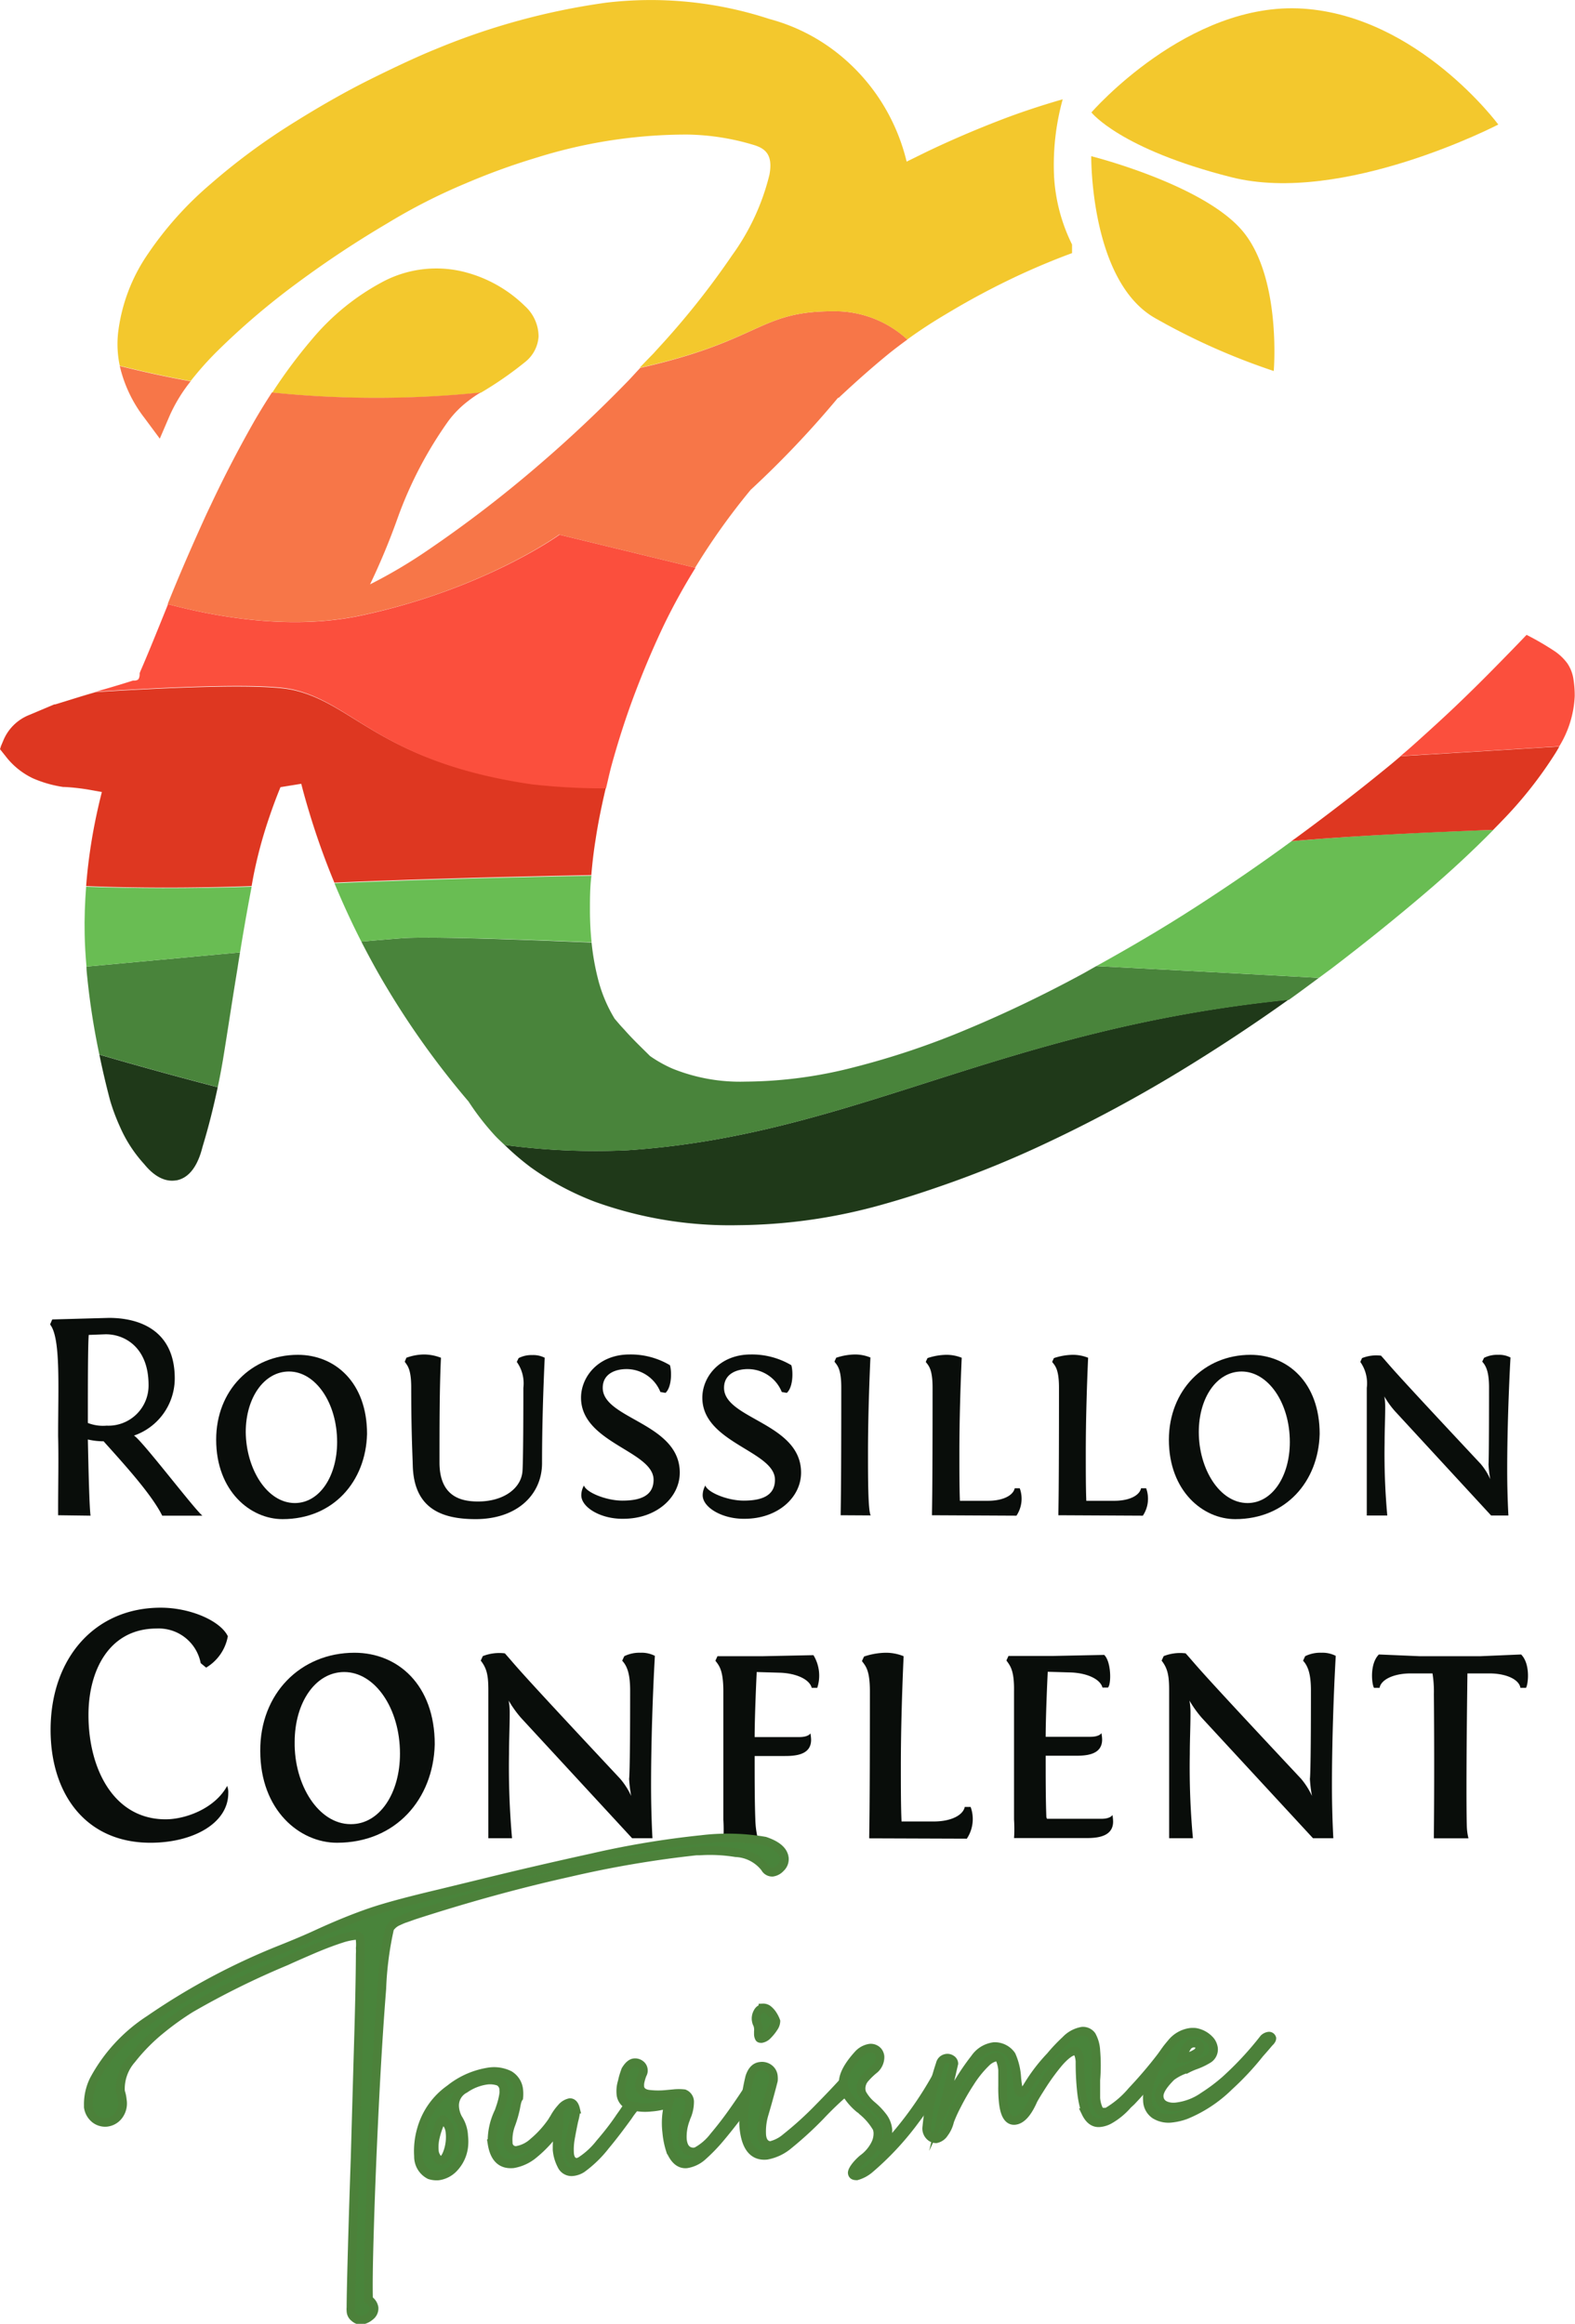
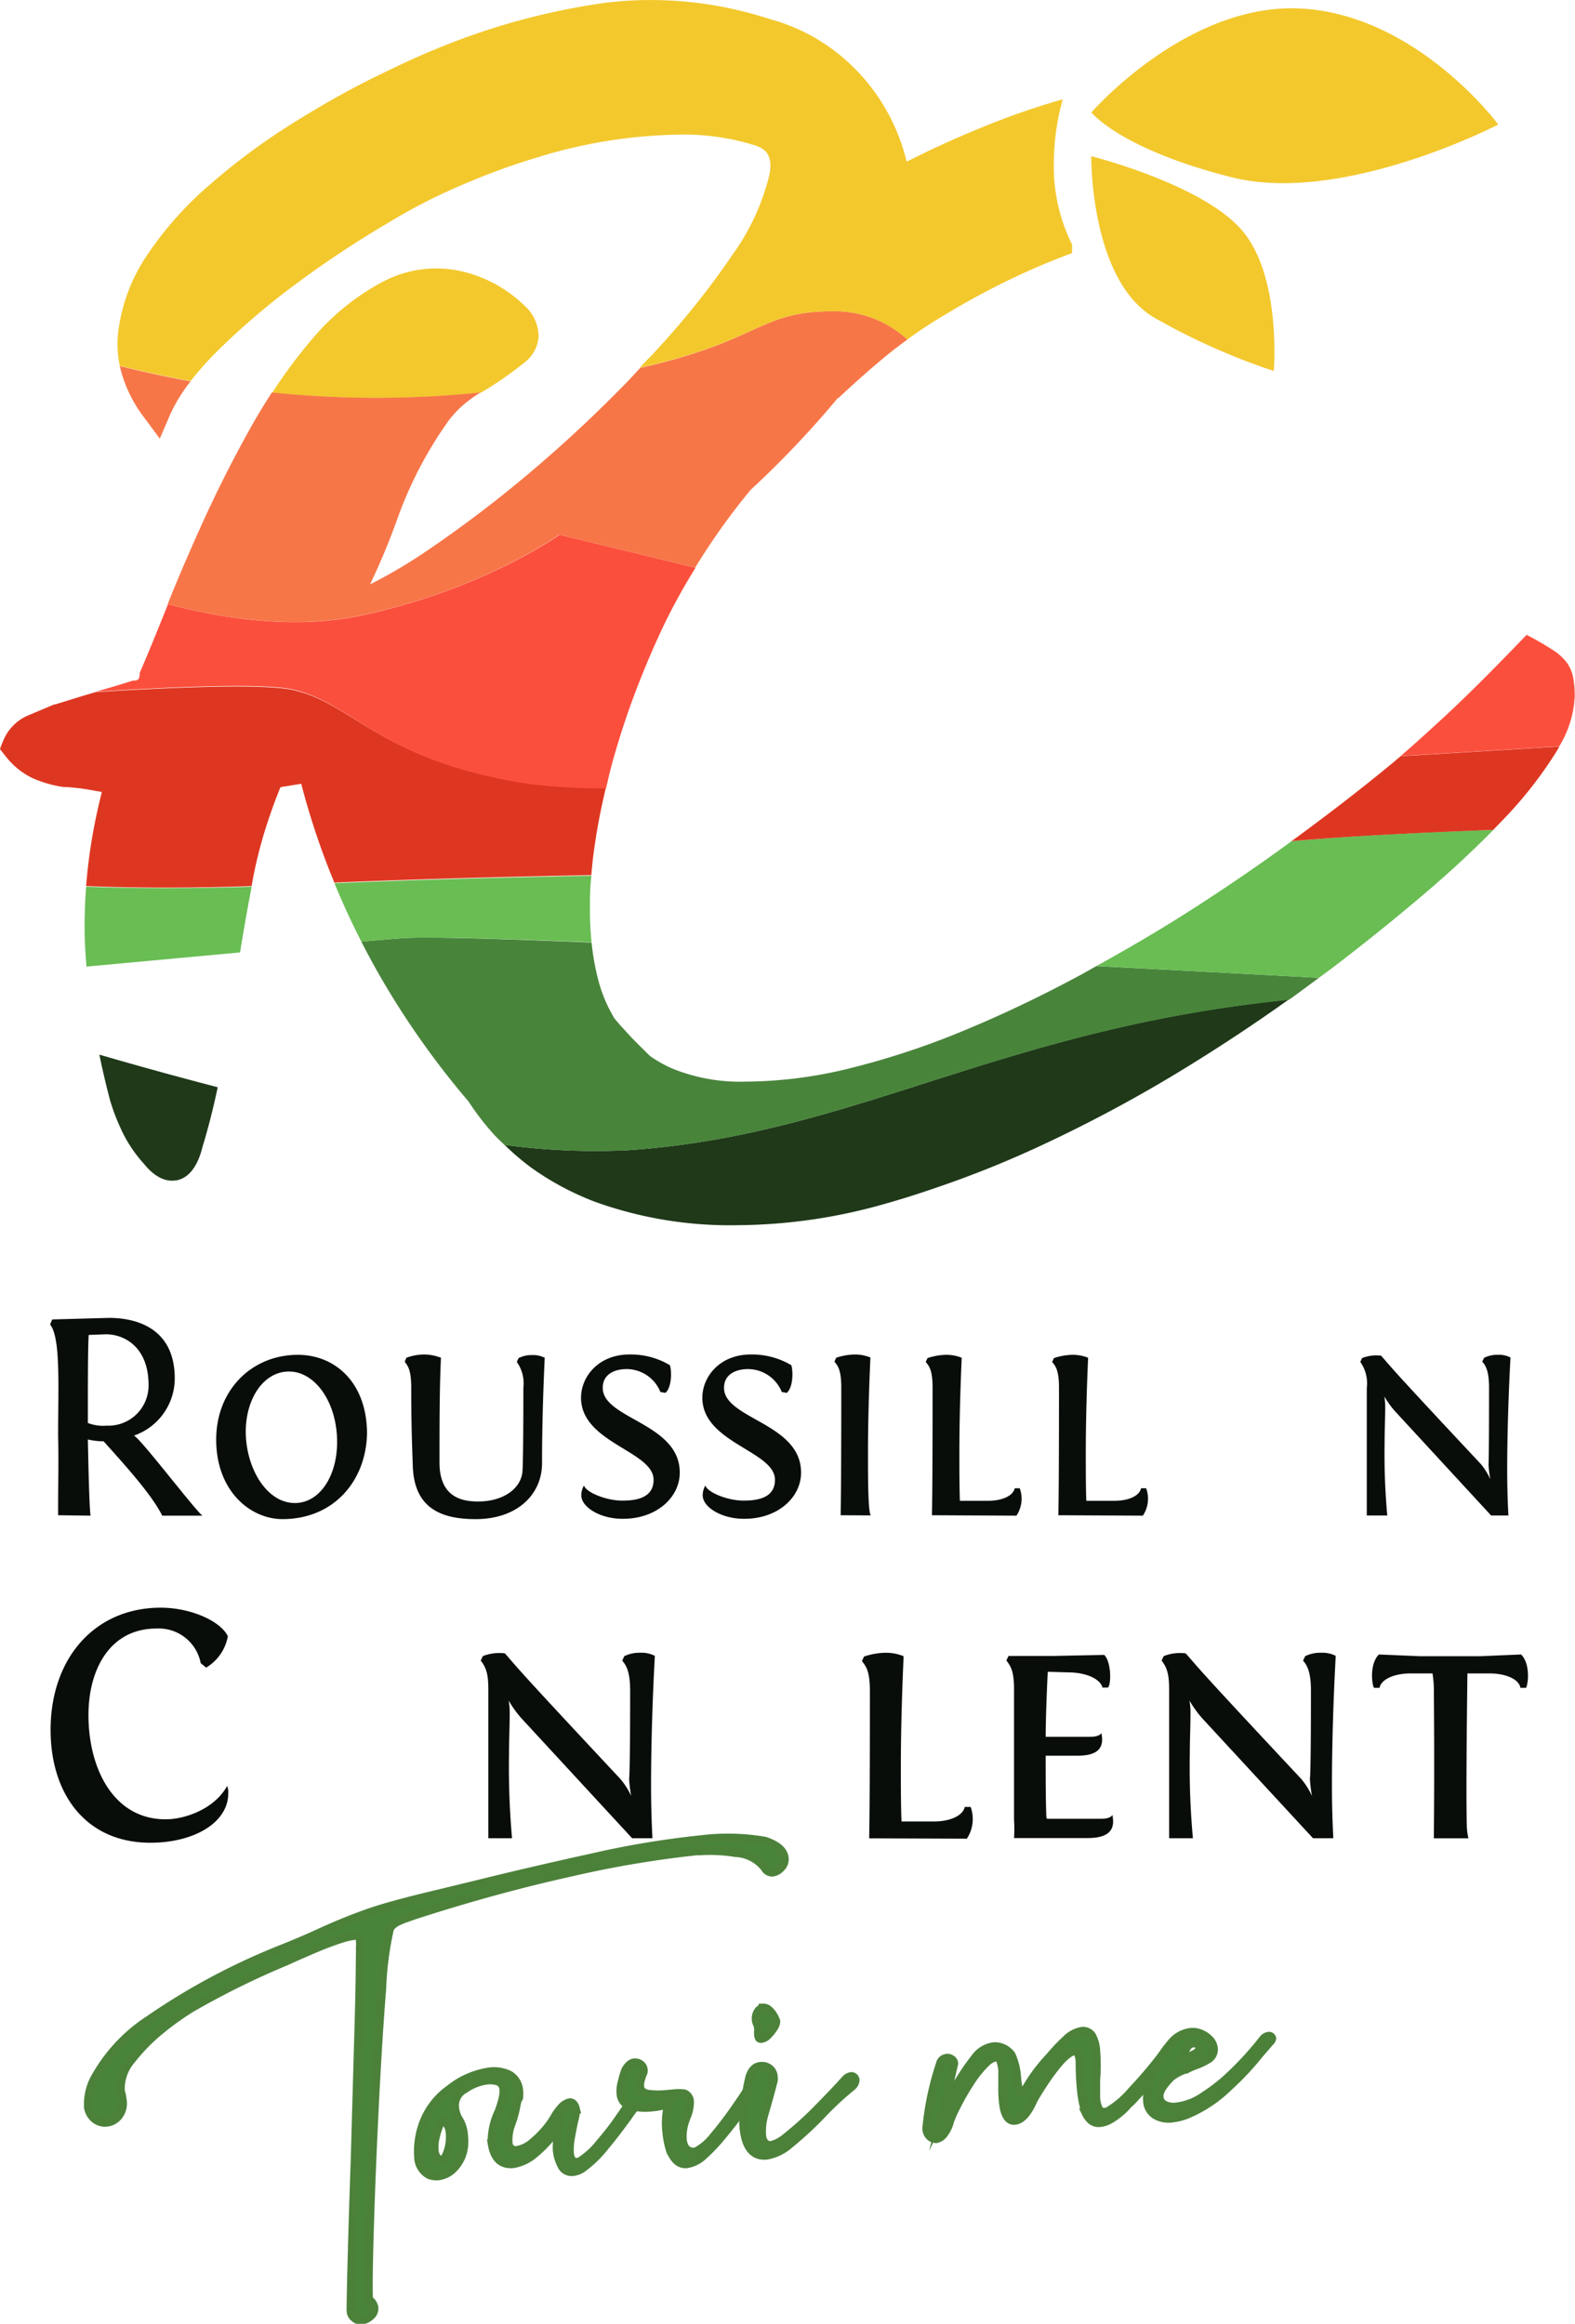
<svg xmlns="http://www.w3.org/2000/svg" width="64.26mm" height="94.79mm" viewBox="0 0 182.16 268.71">
  <defs>
    <style>
      .cls-1 {
        fill: #090d0a;
      }

      .cls-2, .cls-4 {
        fill: #49843b;
      }

      .cls-2 {
        stroke: #4c813a;
        stroke-miterlimit: 10;
      }

      .cls-3 {
        fill: #1f3919;
      }

      .cls-5 {
        fill: #69bd53;
      }

      .cls-6 {
        fill: #de3721;
      }

      .cls-7 {
        fill: #fb4f3d;
      }

      .cls-8 {
        fill: #f3c82d;
      }

      .cls-9 {
        fill: #f77648;
      }
    </style>
  </defs>
  <title>Fichier 1</title>
  <g id="Calque_2" data-name="Calque 2">
    <g id="Calque_1-2" data-name="Calque 1">
      <g>
        <path class="cls-1" d="M6.72,175.21v-.55c0-3,.07-6,0-8.6,0-5.82.31-11.36-.93-12.91l.25-.58,6.57-.18c3.44,0,7.6,1.38,7.6,7A7,7,0,0,1,15.49,166c.83.41,7,8.54,7.92,9.26H18.76c-1.24-2.51-4.57-6.13-6.78-8.6a8.07,8.07,0,0,1-1.82-.21c.07,3.47.17,7.74.31,8.81Zm10.46-15.07c0-4.44-2.89-5.92-5.06-5.85l-1.86.07c-.1,1.23-.1,6.09-.1,9.18v1a4.8,4.8,0,0,0,2.17.31A4.64,4.64,0,0,0,17.18,160.14Z" />
        <path class="cls-1" d="M34.45,156.66c4.3,0,8,3.2,8,9.15-.14,5.48-3.89,9.85-9.78,9.85-3.71,0-7.67-3.24-7.67-9.19C25,160.76,29.08,156.66,34.45,156.66ZM34.1,173.8c2.86,0,4.89-3.1,4.89-7.06,0-4.54-2.51-8.15-5.57-8.15-2.89,0-5,3.06-5,7C28.46,169.84,30.87,173.8,34.1,173.8Z" />
        <path class="cls-1" d="M55,175.66c-4.1,0-7.13-1.35-7.26-6.2-.07-2.1-.18-4.51-.18-9,0-2.17-.44-2.55-.75-3L47,157a6.08,6.08,0,0,1,2.07-.38A5.52,5.52,0,0,1,51,157c-.17,3.41-.17,8-.17,12.11s2.72,4.51,4.47,4.51c2.93,0,5-1.51,5.13-3.54,0,0,.1-.93.1-9.6a4.27,4.27,0,0,0-.76-3l.21-.44a3.24,3.24,0,0,1,1.58-.35A2.89,2.89,0,0,1,63,157c-.17,3.65-.31,7.95-.31,12.25C62.66,172.8,59.84,175.66,55,175.66Z" />
        <path class="cls-1" d="M67.23,172.9a2.3,2.3,0,0,1,.31-1.13c.24.79,2.55,1.75,4.44,1.75s3.61-.45,3.61-2.41c0-3.33-8.39-4.26-8.39-9.49,0-2.41,2-5,5.61-5a8.86,8.86,0,0,1,4.67,1.24c.21.65.24,2.51-.51,3.2l-.59-.1a4.22,4.22,0,0,0-3.92-2.65c-1.31,0-2.75.55-2.75,2.17,0,3.61,8.91,4.06,8.91,9.8,0,2.86-2.68,5.34-6.54,5.34C69.5,175.66,67.23,174.31,67.23,172.9Z" />
        <path class="cls-1" d="M81.27,172.9a2.3,2.3,0,0,1,.31-1.13c.24.79,2.54,1.75,4.43,1.75s3.62-.45,3.62-2.41c0-3.33-8.4-4.26-8.4-9.49,0-2.41,2-5,5.61-5a8.94,8.94,0,0,1,4.68,1.24c.21.65.24,2.51-.52,3.2l-.58-.1a4.23,4.23,0,0,0-3.92-2.65c-1.31,0-2.76.55-2.76,2.17,0,3.61,8.91,4.06,8.91,9.8,0,2.86-2.68,5.34-6.53,5.34C83.54,175.66,81.27,174.31,81.27,172.9Z" />
        <path class="cls-1" d="M97.23,175.21c0-.9.07-2,.07-14.76,0-2.17-.45-2.55-.79-3l.2-.45a7.16,7.16,0,0,1,2.17-.38,4.75,4.75,0,0,1,1.79.35c-.14,3.09-.28,7.22-.28,11,0,2.89,0,6.67.31,7.26Z" />
        <path class="cls-1" d="M107.79,175.21c0-.9.07-1.93.07-14.73,0-2.17-.45-2.55-.79-3l.2-.44a7.16,7.16,0,0,1,2.17-.38,4.74,4.74,0,0,1,1.79.34c-.14,3.1-.27,7.19-.27,11,0,1.92,0,4,.06,5.54h3.24c1.75,0,2.92-.62,3.1-1.45h.58a3.52,3.52,0,0,1-.38,3.17Z" />
        <path class="cls-1" d="M122.41,175.21c0-.9.07-1.93.07-14.73,0-2.17-.45-2.55-.79-3l.2-.44a7.16,7.16,0,0,1,2.17-.38,4.74,4.74,0,0,1,1.79.34c-.14,3.1-.27,7.19-.27,11,0,1.92,0,4,.06,5.54h3.24c1.75,0,2.92-.62,3.09-1.45h.59a3.52,3.52,0,0,1-.38,3.17Z" />
-         <path class="cls-1" d="M144.63,156.66c4.3,0,8,3.2,8,9.15-.14,5.48-3.89,9.85-9.77,9.85-3.72,0-7.67-3.24-7.67-9.19C135.21,160.76,139.27,156.66,144.63,156.66Zm-.34,17.14c2.86,0,4.89-3.1,4.89-7.06,0-4.54-2.52-8.15-5.58-8.15-2.89,0-4.95,3.06-4.95,7C138.65,169.84,141.05,173.8,144.29,173.8Z" />
        <path class="cls-1" d="M172.22,160.45c0-1.62-.27-2.45-.79-3l.21-.44a3.39,3.39,0,0,1,1.62-.35,2.85,2.85,0,0,1,1.44.31c-.2,3.65-.38,8.67-.38,13,0,2.1.07,4,.14,5.27h-2l-11.11-12.05a10.21,10.21,0,0,1-1.24-1.72,6.62,6.62,0,0,1,.1,1.24c0,1.34-.07,2.76-.07,4.13a78.21,78.21,0,0,0,.31,8.4h-2.37v-.45c0-3.58,0-7.16,0-9.81v-4.5a4.28,4.28,0,0,0-.75-3l.2-.44a4.46,4.46,0,0,1,2.2-.28c1.45,1.62.42.65,11.53,12.52a7.36,7.36,0,0,1,1.1,1.76,14,14,0,0,1-.2-1.72S172.22,169.12,172.22,160.45Z" />
        <path class="cls-1" d="M26.4,207.35c0,3.47-4.06,5.73-9,5.73-7.49,0-11.55-5.65-11.55-13.05,0-8.28,5.1-14.13,12.74-14.13,3.42,0,6.89,1.51,7.76,3.3a5.31,5.31,0,0,1-2.51,3.63l-.63-.52a4.94,4.94,0,0,0-5.1-4c-5.49,0-7.88,4.85-7.88,10,0,6.21,2.91,12.06,8.92,12.06,2.31,0,5.69-1.24,7.12-3.86A2,2,0,0,1,26.4,207.35Z" />
-         <path class="cls-1" d="M41,191.11c5,0,9.28,3.7,9.28,10.59-.16,6.33-4.5,11.38-11.31,11.38-4.3,0-8.87-3.74-8.87-10.62C30.06,195.85,34.75,191.11,41,191.11Zm-.4,19.82c3.31,0,5.66-3.58,5.66-8.15,0-5.26-2.91-9.44-6.45-9.44-3.34,0-5.73,3.55-5.73,8.08C34,206.36,36.82,210.93,40.56,210.93Z" />
        <path class="cls-1" d="M72.88,195.49c0-1.87-.32-2.82-.92-3.46l.24-.52a3.94,3.94,0,0,1,1.87-.4,3.34,3.34,0,0,1,1.67.36c-.24,4.22-.44,10-.44,15,0,2.42.08,4.57.16,6.09H73.11L60.26,198.64a13,13,0,0,1-1.43-2,7.56,7.56,0,0,1,.12,1.43c0,1.55-.08,3.18-.08,4.77a93,93,0,0,0,.35,9.72H56.48v-.52c0-4.14,0-8.28,0-11.34v-5.22c0-1.71-.16-2.55-.88-3.46l.24-.52a5.22,5.22,0,0,1,2.55-.32c1.67,1.87.48.76,13.33,14.49a8.5,8.5,0,0,1,1.28,2,15.42,15.42,0,0,1-.24-2S72.88,205.52,72.88,195.49Z" />
-         <path class="cls-1" d="M83.66,212.57c.08-1,0-2.15,0-2.15V195.57c0-2.51-.52-3-.92-3.54l.24-.52h5.21l5.89-.12a4.54,4.54,0,0,1,.44,3.78h-.64c-.23-.95-1.71-1.67-3.62-1.75l-2.74-.08c-.08,1.6-.24,5.49-.24,7.52h5.17c1.08,0,1.28-.43,1.28-.43a4.51,4.51,0,0,1,.08.75c0,1.8-1.92,1.87-3.11,1.87-.2,0-2.55,0-3.42,0,0,2.67,0,5.26.08,7.33a10.39,10.39,0,0,0,.28,2.19Z" />
        <path class="cls-1" d="M100.53,212.57c0-1,.08-2.23.08-17,0-2.51-.52-2.94-.92-3.5l.24-.52a8.16,8.16,0,0,1,2.51-.44,5.44,5.44,0,0,1,2.07.4c-.16,3.58-.32,8.32-.32,12.7,0,2.23,0,4.66.08,6.41H108c2,0,3.38-.72,3.58-1.68h.68a4.09,4.09,0,0,1-.44,3.67Z" />
        <path class="cls-1" d="M116.4,192l.24-.52h5.18l5.89-.12c.83.8.83,3.42.43,3.78h-.63c-.24-.95-1.71-1.67-3.62-1.75l-2.71-.08c-.08,1.6-.24,5.49-.24,7.52h5.17c1.08,0,1.28-.43,1.28-.43a4.51,4.51,0,0,1,.08.75c0,1.8-1.91,1.87-3.11,1.87-.2,0-2.54,0-3.42,0,0,2.67,0,5,.08,7.09a.68.68,0,0,0,.08.2h6.29c1.07,0,1.27-.44,1.27-.44a4.54,4.54,0,0,1,.08.76c0,1.79-1.91,1.91-3.1,1.91h-8.36c.08-1,0-2.15,0-2.15V195.57C117.32,193.06,116.8,192.59,116.4,192Z" />
        <path class="cls-1" d="M151.62,195.49c0-1.87-.32-2.82-.91-3.46l.24-.52a3.91,3.91,0,0,1,1.87-.4,3.36,3.36,0,0,1,1.67.36c-.24,4.22-.44,10-.44,15,0,2.42.08,4.57.16,6.09h-2.35L139,198.64a13,13,0,0,1-1.43-2,7.56,7.56,0,0,1,.12,1.43c0,1.55-.08,3.18-.08,4.77a89.83,89.83,0,0,0,.36,9.72h-2.75v-.52c0-4.14,0-8.28,0-11.34v-5.22c0-1.71-.16-2.55-.87-3.46l.24-.52a5.18,5.18,0,0,1,2.54-.32c1.68,1.87.48.76,13.34,14.49a8.68,8.68,0,0,1,1.27,2,15.42,15.42,0,0,1-.24-2S151.62,205.52,151.62,195.49Z" />
        <path class="cls-1" d="M171.2,191.51l4.73-.2c1.12,1.12.8,3.55.56,3.86h-.64c-.15-.95-1.59-1.67-3.62-1.67h-2.51c0,.36-.19,13.26-.07,17.67a6.58,6.58,0,0,0,.19,1.4h-4v-.52c.08-8.28,0-16.16,0-16.16a13.17,13.17,0,0,0-.16-2.39h-2.5c-2,0-3.46.72-3.62,1.67h-.64c-.24-.31-.56-2.74.56-3.86l4.73.2Z" />
        <g>
          <path class="cls-2" d="M10.85,240.53a19,19,0,0,1,6.44-7,77,77,0,0,1,15.18-8.11q2.51-1,4.28-1.82c2.29-1.05,4.33-1.87,6.11-2.48s4.45-1.32,8-2.16l4.77-1.16q6-1.48,12.92-3a104.34,104.34,0,0,1,12.58-2.09,25.29,25.29,0,0,1,7.34.18c1.42.48,2.17,1.13,2.25,2v.1a1.36,1.36,0,0,1-.45,1,1.54,1.54,0,0,1-.93.5.94.94,0,0,1-.86-.51,4.54,4.54,0,0,0-3.39-1.75,18.44,18.44,0,0,0-4.17-.2l-.38,0a122.89,122.89,0,0,0-14.71,2.5q-8.69,1.93-17.95,4.93l-.42.15a10,10,0,0,0-1.39.54,2.22,2.22,0,0,0-1,.82,37.86,37.86,0,0,0-.91,7q-.47,5.9-.85,13.58t-.57,14.06c-.13,4.24-.16,7-.11,8.31a1.36,1.36,0,0,1,.63.91,1.12,1.12,0,0,1-.46,1,2,2,0,0,1-1.09.48A1.19,1.19,0,0,1,41,268a1,1,0,0,1-.41-.8,1.7,1.7,0,0,1,0-.38q0-1.37.13-6.15t.35-11.15q.2-7.12.39-13.68c.13-4.37.19-7.68.2-9.92a4.68,4.68,0,0,0,0-.65,4.56,4.56,0,0,0,0-.87c0-.47-.28-.66-.71-.58a7.77,7.77,0,0,0-1.54.36c-1.08.35-2.22.79-3.4,1.3s-2.07.9-2.66,1.17a1.92,1.92,0,0,0-.31.14,94.72,94.72,0,0,0-11,5.44,33.34,33.34,0,0,0-3.43,2.46,21.58,21.58,0,0,0-3.39,3.44,5.15,5.15,0,0,0-1.29,3.6,2.13,2.13,0,0,0,.1.42,4.89,4.89,0,0,1,.12.7,2.31,2.31,0,0,1-.48,1.83,2,2,0,0,1-1.34.73,1.91,1.91,0,0,1-1.31-.37,2.13,2.13,0,0,1-.81-1.39l0-.21A6.36,6.36,0,0,1,10.85,240.53Z" />
          <path class="cls-2" d="M59.65,243.72a13.53,13.53,0,0,1-.55,1.92,5,5,0,0,0-.32,2.12.87.87,0,0,0,1.06.88,3.76,3.76,0,0,0,1.84-.94,11.87,11.87,0,0,0,2.23-2.48.93.93,0,0,1,.15-.24,5.74,5.74,0,0,1,.85-1.22,1.74,1.74,0,0,1,1-.63q.48,0,.66.75a2.25,2.25,0,0,1,0,.44,6.58,6.58,0,0,1-.19.88c-.12.56-.25,1.2-.38,1.94a7.27,7.27,0,0,0-.12,1.91c.06.61.33.94.8,1a1.45,1.45,0,0,0,.47-.16,9.06,9.06,0,0,0,2.23-2.05c.86-1,1.65-2,2.36-3.07a23.86,23.86,0,0,0,1.35-2.06.75.75,0,0,1,.46-.31.39.39,0,0,1,.28.08.36.36,0,0,1,.13.26.75.75,0,0,1-.17.5,10.33,10.33,0,0,0-1.16,1.47c-.73,1-1.6,2.18-2.61,3.39a13.46,13.46,0,0,1-2.73,2.65,2.39,2.39,0,0,1-1,.36,1.26,1.26,0,0,1-1.34-.74,4.75,4.75,0,0,1-.52-1.79l0-.38a10.8,10.8,0,0,1,.08-1.2c0-.44.09-.82.13-1.15a14,14,0,0,1-2.89,3.23,5,5,0,0,1-2.39,1.12c-1.37.13-2.18-.64-2.45-2.32a7.75,7.75,0,0,1,.79-3.71c.2-.56.34-1,.42-1.34s.12-.58.14-.74a2.06,2.06,0,0,0,0-.41,1.08,1.08,0,0,0-.58-1,3.08,3.08,0,0,0-1.32-.15,5.81,5.81,0,0,0-2.59,1,2.16,2.16,0,0,0-1.19,2A3.22,3.22,0,0,0,53,245a4,4,0,0,1,.63,2,5.45,5.45,0,0,1,0,1.25,4.29,4.29,0,0,1-1.08,2.36,3,3,0,0,1-1.86,1,2.61,2.61,0,0,1-1-.12,2.37,2.37,0,0,1-1.29-2.16,9.06,9.06,0,0,1,.39-3.29,8.46,8.46,0,0,1,3.24-4.48,9.51,9.51,0,0,1,4.62-2,4,4,0,0,1,2.26.38,2.25,2.25,0,0,1,1.09,1.75,4.56,4.56,0,0,1,0,.87C59.82,242.8,59.74,243.2,59.65,243.72ZM51,249.81c.32,0,.59-.39.82-1.09a5.19,5.19,0,0,0,.23-2.11,2,2,0,0,0-.85-1.54c-.07,0-.2.21-.38.6a8.93,8.93,0,0,0-.46,1.43,4.85,4.85,0,0,0-.13,1.53,1.59,1.59,0,0,0,.31.89C50.65,249.73,50.8,249.82,51,249.81Z" />
          <path class="cls-2" d="M72.36,239.37c.32-.53.65-.82,1-.85a1,1,0,0,1,.7.2.84.84,0,0,1,.35.62.8.8,0,0,1-.11.5,5.06,5.06,0,0,0-.23.72,2,2,0,0,0-.07.72v.1c.11.46.49.73,1.13.79a9.36,9.36,0,0,0,2,0l.76-.07a5.71,5.71,0,0,1,1.24,0,1,1,0,0,1,.63.87,4.38,4.38,0,0,1-.46,2s0,0,0,.06a5.64,5.64,0,0,0-.38,2.31c.09,1,.52,1.47,1.29,1.51a1.63,1.63,0,0,0,.37-.09,6.34,6.34,0,0,0,2-1.74c.78-.92,1.54-1.91,2.27-2.95s1.31-1.9,1.72-2.55l.09-.12a.65.65,0,0,1,.41-.26.51.51,0,0,1,.34.08.41.41,0,0,1,.13.26.58.58,0,0,1-.08.33c-.35.51-.89,1.25-1.64,2.22s-1.53,2-2.37,3a20.21,20.21,0,0,1-2.27,2.36,3.57,3.57,0,0,1-1.77.82c-.79.07-1.42-.46-1.89-1.61a9.58,9.58,0,0,1-.41-2.08,8.73,8.73,0,0,1,.23-3.27,8.55,8.55,0,0,1-2.08.41,6,6,0,0,1-2.74-.34,1.54,1.54,0,0,1-.71-1.18,3.66,3.66,0,0,1,.16-1.45C72.07,240.19,72.22,239.75,72.36,239.37Z" />
          <path class="cls-2" d="M86.71,240.18c.25-.78.66-1.2,1.24-1.25a1.36,1.36,0,0,1,1,.26,1.24,1.24,0,0,1,.5.95,2.38,2.38,0,0,1,0,.44c-.39,1.52-.76,2.84-1.09,3.95a7,7,0,0,0-.26,2.36c.07.75.41,1.16,1,1.21a4.26,4.26,0,0,0,1.82-.94,39.82,39.82,0,0,0,3.77-3.42c1.27-1.29,2.3-2.38,3.08-3.25a1.15,1.15,0,0,1,.62-.38.44.44,0,0,1,.52.38,1,1,0,0,1-.37.75,37.63,37.63,0,0,0-3.68,3.44,42,42,0,0,1-3.7,3.38,5.41,5.41,0,0,1-2.49,1.16c-1.54.15-2.42-.93-2.64-3.22a8,8,0,0,1,0-1.3A26.44,26.44,0,0,1,86.71,240.18Zm1.53-8a.91.91,0,0,1,.64.23,2.55,2.55,0,0,1,.55.66,3.35,3.35,0,0,1,.31.65,1.36,1.36,0,0,1-.26.73,5,5,0,0,1-.68.85,1.28,1.28,0,0,1-.72.42c-.14,0-.24,0-.28-.11a.94.94,0,0,1-.09-.4l0-.32a1.53,1.53,0,0,0,0-.38,1.51,1.51,0,0,0-.17-.58,1.77,1.77,0,0,1-.09-.38,1.48,1.48,0,0,1,.21-.91A.8.8,0,0,1,88.24,232.23Z" />
-           <path class="cls-2" d="M101.16,239.25a8.23,8.23,0,0,0-1.1,1.05,1.77,1.77,0,0,0-.46,1.38,1.63,1.63,0,0,0,.09.37,4.84,4.84,0,0,0,1.16,1.41,7.86,7.86,0,0,1,1.2,1.24,2.9,2.9,0,0,1,.64,1.57,4.27,4.27,0,0,1-.84,2.57,41.25,41.25,0,0,0,6.86-9.44.64.64,0,0,1,.46-.31.44.44,0,0,1,.31.08.38.38,0,0,1,.16.31.93.93,0,0,1-.12.44q-1.8,2.73-4,5.65a33.46,33.46,0,0,1-4.88,5.18,4,4,0,0,1-1.55.85c-.32,0-.49-.08-.52-.33s.37-.91,1.2-1.63A4.68,4.68,0,0,0,101.2,248a2.73,2.73,0,0,0,.33-1.44,2.14,2.14,0,0,0-.1-.48,7.26,7.26,0,0,0-1.71-2,1,1,0,0,0-.29-.24,7,7,0,0,1-1.27-1.35,2.86,2.86,0,0,1-.63-1.51c-.08-.93.51-2.09,1.79-3.48a2.32,2.32,0,0,1,1.24-.66,1.09,1.09,0,0,1,1,.39,1.17,1.17,0,0,1,.22.58A1.89,1.89,0,0,1,101.16,239.25Z" />
          <path class="cls-2" d="M108.27,247.31a1,1,0,0,1-.65-.24,1.22,1.22,0,0,1-.44-1,33.54,33.54,0,0,1,1.57-7.42.85.85,0,0,1,.31-.49.93.93,0,0,1,.45-.17.79.79,0,0,1,.52.14.59.59,0,0,1,.29.48l-1.27,5.49a28.86,28.86,0,0,1,1.78-3.28,26.53,26.53,0,0,1,1.93-2.82,3.14,3.14,0,0,1,2.21-1.35,2.34,2.34,0,0,1,2,1,7.29,7.29,0,0,1,.62,2.5,12,12,0,0,0,.18,1.36c.07.34.18.5.32.49a.57.57,0,0,0,.26-.13,3.07,3.07,0,0,0,.44-.54,19.77,19.77,0,0,1,2.7-3.56l.1-.12a19.15,19.15,0,0,1,1.65-1.73,3.43,3.43,0,0,1,1.93-1.05,1.24,1.24,0,0,1,1.08.5,4,4,0,0,1,.49,1.74,20.48,20.48,0,0,1,0,3.42c0,.76,0,1.45,0,2.06a3.65,3.65,0,0,0,.28,1.2.66.66,0,0,0,.74.44l.19,0a.41.41,0,0,0,.18-.07,11.07,11.07,0,0,0,2.79-2.38,50.88,50.88,0,0,0,4.11-4.94,2,2,0,0,1,.2-.21.34.34,0,0,1,.21-.1h0c.15,0,.23.09.24.2a.45.45,0,0,1,0,.16.65.65,0,0,1-.09.17.55.55,0,0,0-.1.17c-.16.2-.32.41-.48.65a43.44,43.44,0,0,1-4.18,5.11l-.4.37a8.06,8.06,0,0,1-2.06,1.71,2.83,2.83,0,0,1-1.16.38c-.68.07-1.22-.32-1.62-1.15a12.26,12.26,0,0,1-.52-2.55,30.61,30.61,0,0,1-.16-3.4c-.08-.87-.31-1.26-.71-1.19s-1,.49-1.74,1.34a25.61,25.61,0,0,0-1.9,2.59c-.57.89-.93,1.48-1.08,1.78-.65,1.48-1.36,2.25-2.11,2.32s-1.21-.68-1.35-2.26a15.28,15.28,0,0,1-.06-1.73v-.16c0-.65,0-1.21,0-1.68a4.06,4.06,0,0,0-.25-1.12.54.54,0,0,0-.6-.37,2.36,2.36,0,0,0-1.08.64,12.42,12.42,0,0,0-1.84,2.29,27.29,27.29,0,0,0-1.54,2.67,15.8,15.8,0,0,0-.81,1.79,3.67,3.67,0,0,1-.65,1.41A1.43,1.43,0,0,1,108.27,247.31Z" />
          <path class="cls-2" d="M138.12,238.84c-.25.1-.51.21-.78.35a5.93,5.93,0,0,0-1.87.93c-1,1-1.46,1.75-1.4,2.36s.47,1,1.24,1.13a2.78,2.78,0,0,0,.82,0,6.87,6.87,0,0,0,3.09-1.21,20.75,20.75,0,0,0,2.48-1.86,37.7,37.7,0,0,0,4.48-4.82,1,1,0,0,1,.52-.27.34.34,0,0,1,.4.24q0,.21-.33.51c-.33.4-.69.81-1.08,1.25a32.44,32.44,0,0,1-3.55,3.8,15.46,15.46,0,0,1-5,3.3,6.82,6.82,0,0,1-1.54.37,3,3,0,0,1-2-.39,2,2,0,0,1-.89-1.62,5.14,5.14,0,0,1,.21-1.81,15,15,0,0,1,.89-2.29,11.23,11.23,0,0,1,1.66-2.54A3.39,3.39,0,0,1,137.7,235a3.25,3.25,0,0,1,.54,0A2.9,2.9,0,0,1,140,236a1.75,1.75,0,0,1,.35.83,1.3,1.3,0,0,1-.67,1.29A8,8,0,0,1,138.12,238.84Zm-1.44-.84a4,4,0,0,0,1.78-.65.86.86,0,0,0,.32-.63.46.46,0,0,0-.25-.36.9.9,0,0,0-.55-.11,1,1,0,0,0-.62.33A5.64,5.64,0,0,0,136.68,238Z" />
        </g>
        <path class="cls-3" d="M13.85,130.24a15.68,15.68,0,0,0,2.81,4.35c.5.61,1.86,2.19,3.68,1.9h.05c1.25-.23,2.2-1.26,2.81-3.1.1-.31.18-.62.27-.94.67-2.21,1.23-4.47,1.71-6.73-4.81-1.25-9.44-2.53-13.69-3.77.36,1.75.77,3.51,1.25,5.32A23.09,23.09,0,0,0,13.85,130.24Z" />
        <path class="cls-3" d="M72.63,133a79.09,79.09,0,0,1-14.27-.61,30.9,30.9,0,0,0,3,2.57,32.67,32.67,0,0,0,7.44,4,46.1,46.1,0,0,0,16.64,2.71,63.06,63.06,0,0,0,16.88-2.46c2-.56,4-1.2,6-1.89a120.21,120.21,0,0,0,11.79-4.72,164.88,164.88,0,0,0,17.59-9.48q5.9-3.65,11.33-7.53h0C115.41,119,98.76,131.25,72.63,133Z" />
        <path class="cls-4" d="M46.49,108.49c-1.19.09-2.8.22-4.7.39l.11.22c.87,1.68,1.78,3.35,2.77,5a97,97,0,0,0,9.52,13.27,29.93,29.93,0,0,0,3,3.88c.37.41.78.77,1.17,1.15a79.09,79.09,0,0,0,14.27.61c26.13-1.76,42.78-14,76.43-17.39,1.18-.84,2.33-1.7,3.48-2.55-8.1-.44-16.85-.9-25.74-1.36l-1.52.86q-6.73,3.65-13.42,6.44a91.94,91.94,0,0,1-13.21,4.43,51.16,51.16,0,0,1-12.45,1.63,20.82,20.82,0,0,1-8.44-1.51,15,15,0,0,1-2.58-1.45c-1-1-2-1.94-2.93-3l-.39-.42c-.27-.3-.51-.59-.77-.89a16.65,16.65,0,0,1-1.94-4.65,28.4,28.4,0,0,1-.73-4.16C57.06,108.51,48.88,108.3,46.49,108.49Z" />
-         <path class="cls-4" d="M11.49,121.94c4.25,1.24,8.88,2.52,13.69,3.77.22-1,.42-2.09.6-3.14.52-3.16,1-6.39,1.53-9.63l.18-1.11c.08-.56.18-1.13.27-1.7L10,111.77c0,.54.08,1.07.13,1.62A84.41,84.41,0,0,0,11.49,121.94Z" />
        <path class="cls-5" d="M10,111.77l17.76-1.64c.41-2.54.86-5.08,1.34-7.6-7.36.24-13.71.2-19.14,0-.14,1.85-.21,3.69-.17,5.5C9.81,109.23,9.89,110.49,10,111.77Z" />
        <path class="cls-5" d="M41.79,108.88c1.9-.17,3.51-.3,4.7-.39,2.39-.19,10.57,0,21.93.47a36.78,36.78,0,0,1-.19-3.7c0-1.29,0-2.63.17-4-9.75.19-19.75.44-29.72.87C39.62,104.4,40.65,106.65,41.79,108.88Z" />
        <path class="cls-5" d="M126.8,111.71c8.89.46,17.64.92,25.74,1.36.51-.38,1-.74,1.53-1.13q5.69-4.34,10.79-8.69c2.94-2.5,5.54-4.93,7.86-7.29-8.08.27-16.23.68-23.34,1.31q-5.28,3.87-11.15,7.65C134.56,107.29,130.73,109.54,126.8,111.71Z" />
        <path class="cls-6" d="M6.39,81.45l-.11,0L3.36,82.68a5.38,5.38,0,0,0-3,3l-.25.59L0,86.63l.63.79A8.67,8.67,0,0,0,3.81,90a13.81,13.81,0,0,0,3.5,1l.17,0a24.83,24.83,0,0,1,2.95.34l1.35.24c-.49,1.92-.89,3.82-1.2,5.72-.28,1.73-.49,3.45-.62,5.16,5.43.22,11.78.26,19.14,0,.08-.45.16-.91.25-1.36a52.3,52.3,0,0,1,1.78-6.57c.4-1.18.83-2.35,1.31-3.51h0l2.4-.39c.28,1.1.59,2.19.92,3.28a86.16,86.16,0,0,0,2.91,8.15c10-.43,20-.68,29.72-.87.11-1.35.27-2.73.5-4.15.3-2,.72-4,1.19-6a74.94,74.94,0,0,1-8.55-.46C44.11,88.16,41,81.36,33.89,79.79c-3.28-.73-13.18-.36-22.84.24l-.22.07C9.38,80.51,7.88,81,6.39,81.45Z" />
        <path class="cls-6" d="M150,96.81l-.64.46c7.11-.63,15.26-1,23.34-1.31.36-.37.73-.74,1.08-1.11a47.65,47.65,0,0,0,6.1-7.73c.17-.27.32-.53.47-.8-5.4.34-11.63.72-18.36,1.12-.67.58-1.31,1.11-1.92,1.6Q155.58,92.71,150,96.81Z" />
        <path class="cls-7" d="M181.28,76.71a6,6,0,0,0-1.67-1.54,32.32,32.32,0,0,0-3.05-1.76c-1.17,1.23-2.47,2.56-3.89,4s-2.87,2.87-4.34,4.27-2.93,2.72-4.35,4c-.69.62-1.34,1.2-2,1.74,6.73-.4,13-.78,18.36-1.12a12.15,12.15,0,0,0,1.79-5.8,12,12,0,0,0-.17-2.1A4.42,4.42,0,0,0,181.28,76.71Z" />
        <path class="cls-7" d="M16.24,77.61l-.09.23,0,.23c-.07.53-.21.57-.54.63l-.24,0c-1.48.47-2.9.89-4.29,1.28,9.66-.6,19.56-1,22.84-.24C41,81.36,44.11,88.16,61.54,90.7a74.94,74.94,0,0,0,8.55.46c.21-.88.4-1.77.64-2.66.79-2.87,1.7-5.7,2.76-8.49s2.18-5.4,3.35-7.85a72.26,72.26,0,0,1,3.6-6.51L64.71,61.83S56,68.14,41.79,71.17c-7.9,1.69-16.38.28-22.36-1.31-.05.14-.11.28-.16.41C18,73.41,17,75.88,16.24,77.61Z" />
        <path class="cls-8" d="M62.29,38.91a4.78,4.78,0,0,0-1.57-3.51,15.44,15.44,0,0,0-6.63-3.85,13.22,13.22,0,0,0-9.76,1,27.48,27.48,0,0,0-8.18,6.6,59,59,0,0,0-4.66,6.25,117.89,117.89,0,0,0,24.14,0,42,42,0,0,0,5.09-3.53A4.1,4.1,0,0,0,62.29,38.91Z" />
        <path class="cls-9" d="M18.48,50.72,19.65,48a18.21,18.21,0,0,1,2.4-3.91c-2.94-.53-5.68-1.14-8.2-1.77a15.54,15.54,0,0,0,2.85,6Z" />
        <path class="cls-9" d="M74.05,42.54c-.47.49-.92,1-1.35,1.45-3.32,3.42-6.78,6.69-10.35,9.75a142.24,142.24,0,0,1-13.05,10,58.12,58.12,0,0,1-6.5,3.83A79.25,79.25,0,0,0,46,59.87a46.36,46.36,0,0,1,5.85-11.18,11.57,11.57,0,0,1,2.28-2.31,13.41,13.41,0,0,1,1.46-1,117.89,117.89,0,0,1-24.14,0c-.75,1.16-1.49,2.35-2.2,3.6-1.78,3.15-3.41,6.3-4.87,9.41-.26.54-.52,1.09-.76,1.62-1.57,3.46-3,6.76-4.23,9.84,6,1.59,14.46,3,22.36,1.31,14.2-3,22.92-9.34,22.92-9.34l15.73,3.82a77.22,77.22,0,0,1,6.42-9A113,113,0,0,0,96.92,46L97,46c1.88-1.76,3.8-3.47,5.77-5.08.67-.54,1.41-1.1,2.18-1.66A12.38,12.38,0,0,0,97.17,36C87.71,35.78,88.54,39.27,74.05,42.54Z" />
        <path class="cls-8" d="M121.91,20.39a28.5,28.5,0,0,1,1-8.91c-2.35.68-4.72,1.45-7.12,2.37q-4.47,1.72-8.57,3.68l-2.36,1.16a23,23,0,0,0-2.56-6.32,22.66,22.66,0,0,0-5.51-6.28A21.65,21.65,0,0,0,89,2.2,44,44,0,0,0,70.1.31,79.81,79.81,0,0,0,50.37,5.69c-2,.81-4.56,2-7.54,3.48s-6.1,3.27-9.29,5.28a74.09,74.09,0,0,0-9.2,6.84,40.24,40.24,0,0,0-7.26,8.11,20.29,20.29,0,0,0-3.43,9.15,12.06,12.06,0,0,0,.2,3.74c2.52.63,5.26,1.24,8.2,1.77a37,37,0,0,1,3-3.38,84.45,84.45,0,0,1,9.29-7.93,119,119,0,0,1,10.46-6.93,67.13,67.13,0,0,1,9-4.59,77.32,77.32,0,0,1,8.25-3,58.06,58.06,0,0,1,17.42-2.67,27.76,27.76,0,0,1,7.63,1.18c1.45.42,2.32,1.17,1.89,3.47a26.67,26.67,0,0,1-4.31,9.3,93.11,93.11,0,0,1-8.66,10.87l-.45.5c-.55.56-1.08,1.1-1.59,1.65C88.54,39.27,87.71,35.78,97.17,36a12.38,12.38,0,0,1,7.76,3.26c1.37-1,2.89-2,4.59-3a89.06,89.06,0,0,1,8.23-4.39q3.21-1.49,6.24-2.6v-1A20.28,20.28,0,0,1,121.91,20.39Z" />
        <path class="cls-8" d="M126.23,13S137.4.12,150.72,1,173.29,14.4,173.29,14.4s-18,9.35-30.88,6.09S126.23,13,126.23,13Z" />
        <path class="cls-8" d="M126.21,18.06s-.15,14.52,7.45,18.76a76.48,76.48,0,0,0,13.66,6.08s.92-10.89-3.66-16.25S126.21,18.06,126.21,18.06Z" />
      </g>
    </g>
  </g>
</svg>